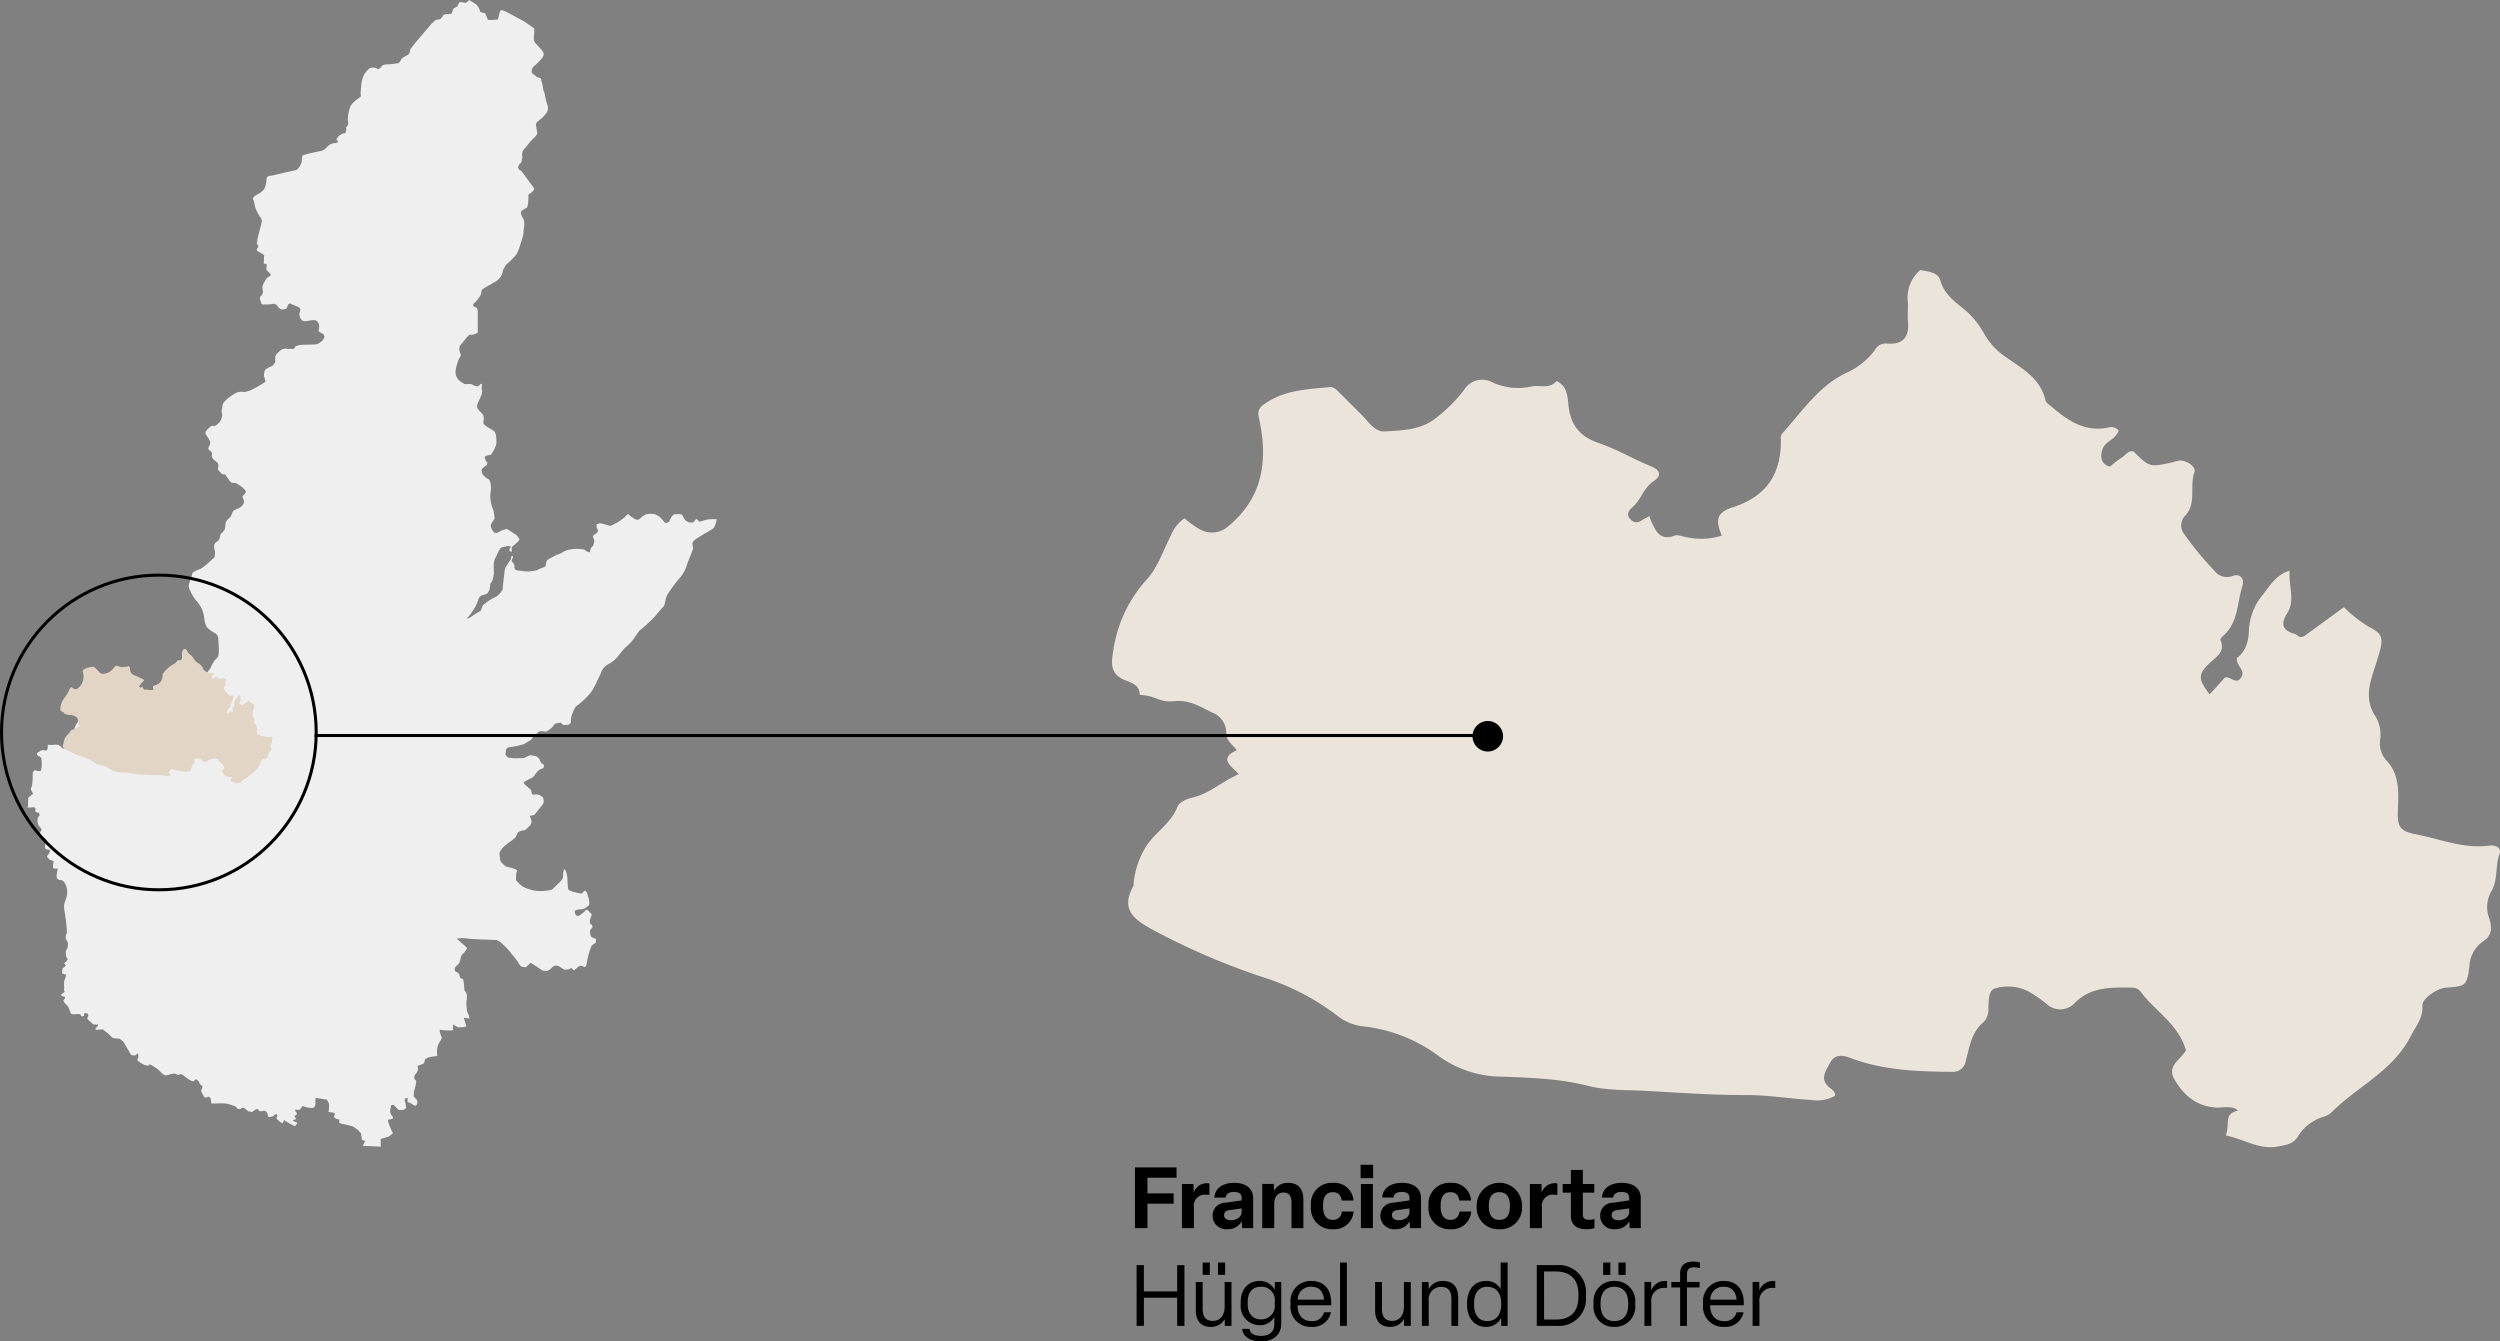
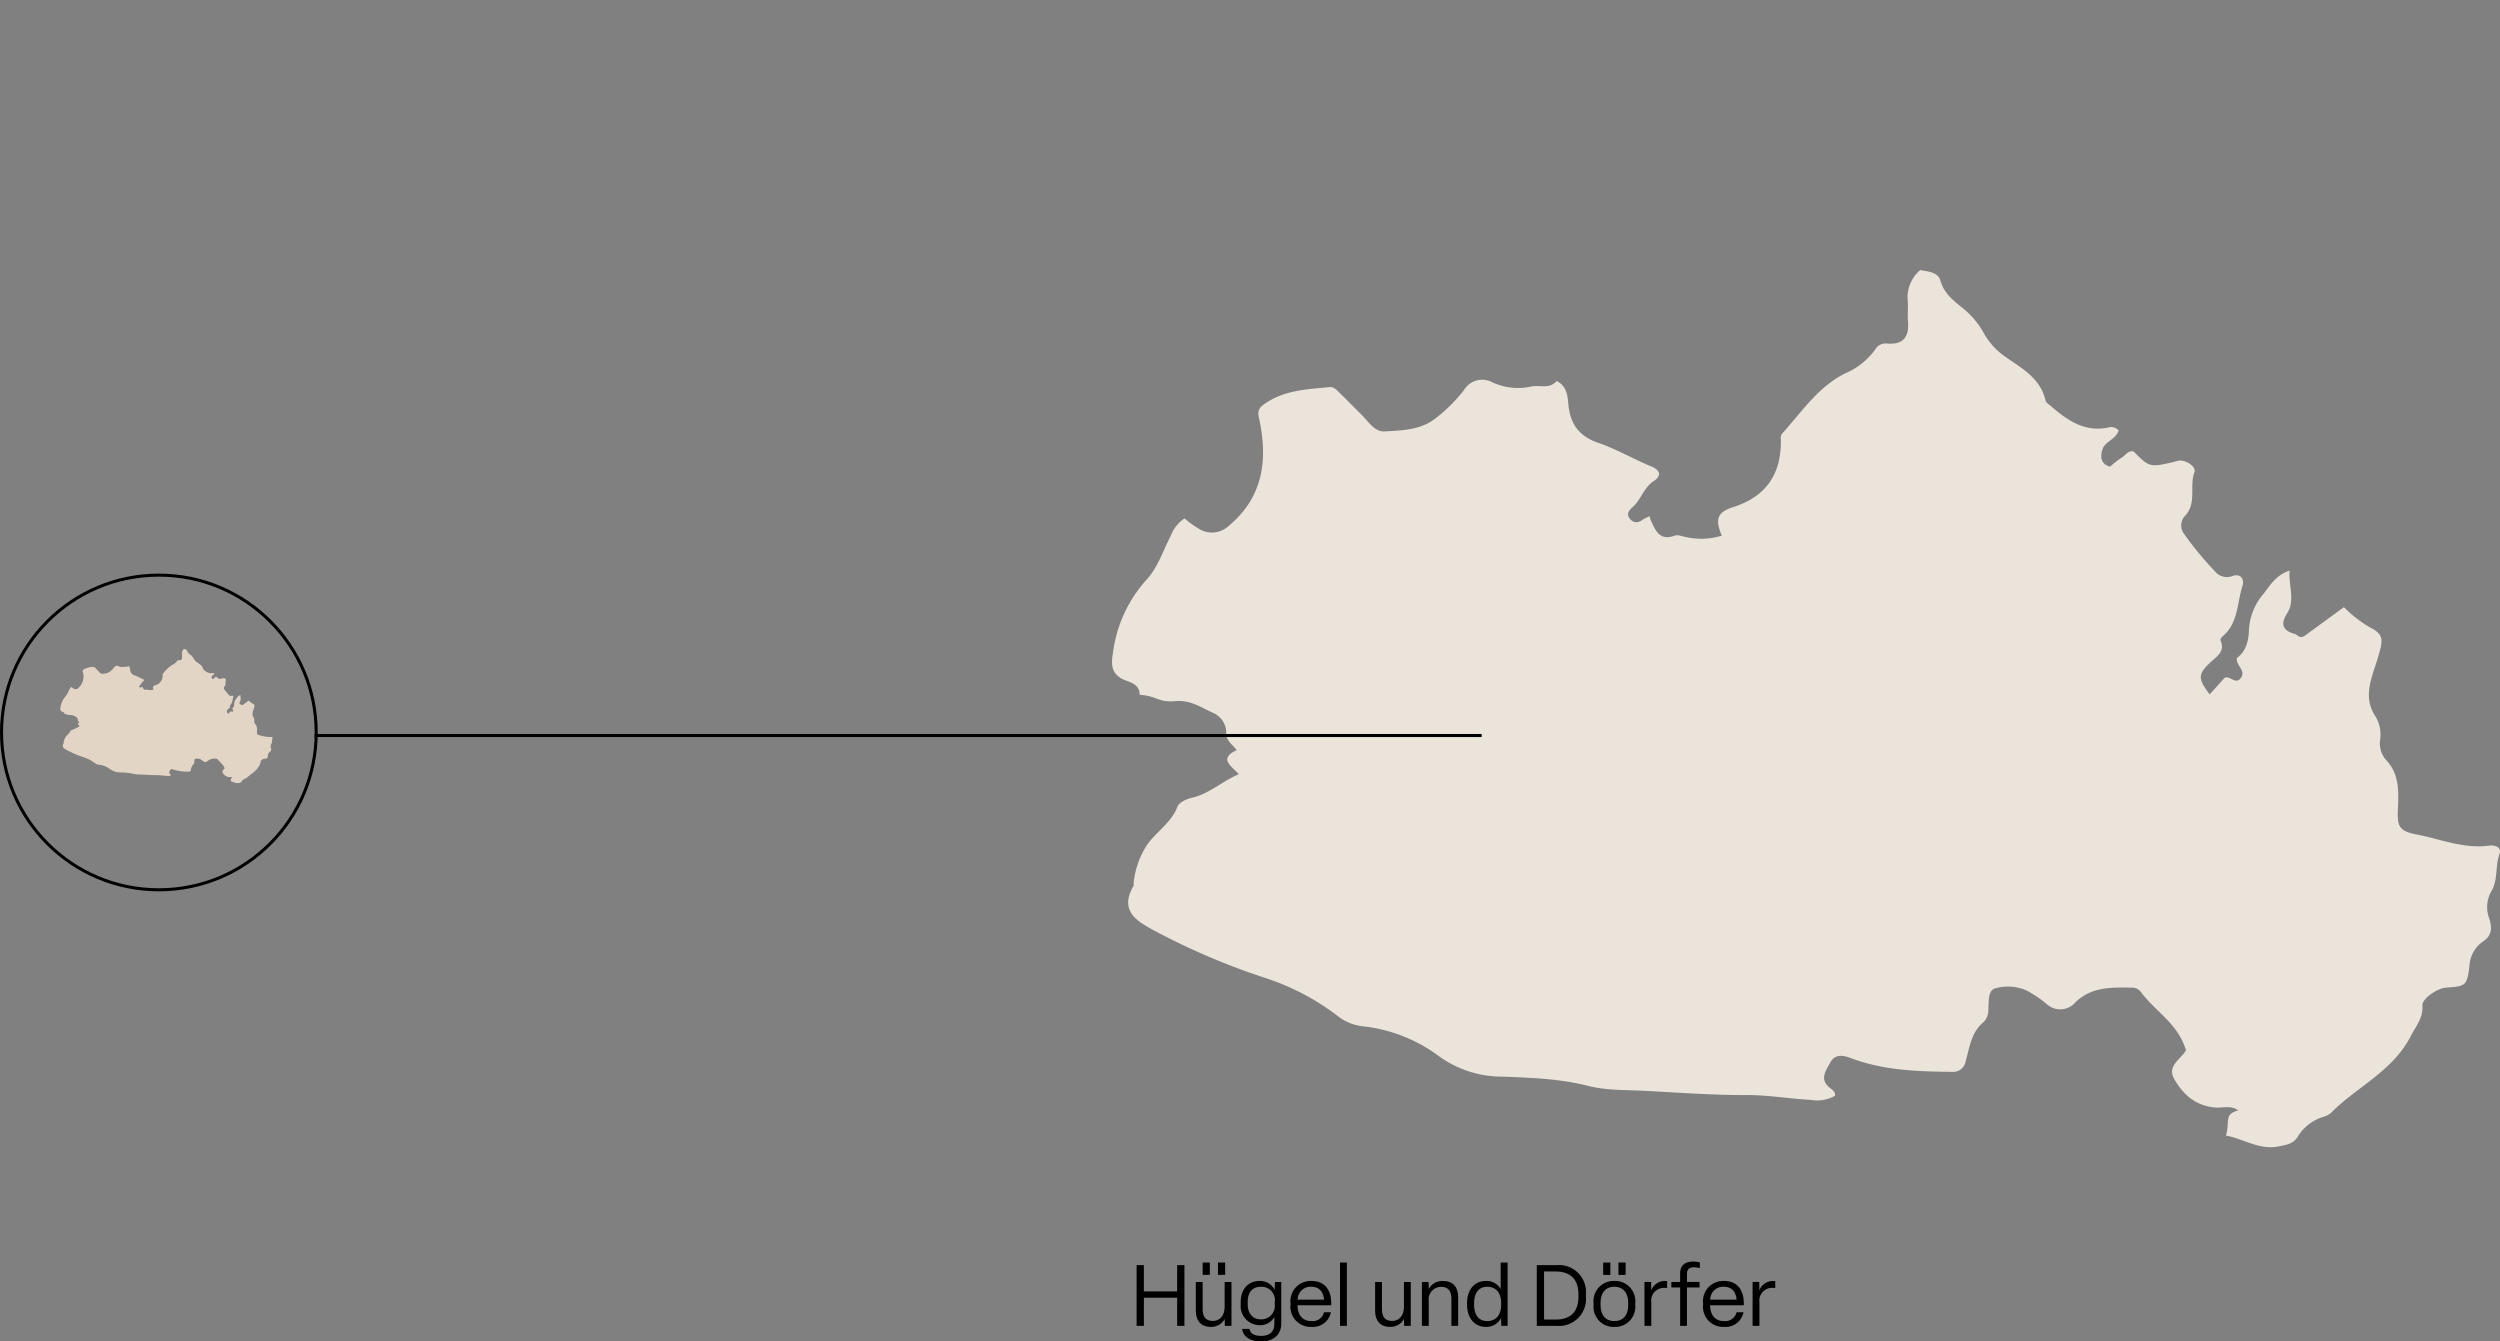
<svg xmlns="http://www.w3.org/2000/svg" width="409.166" height="219.548" viewBox="0 0 409.166 219.548">
  <rect x="0" y="0" width="409.166" height="219.548" fill="#808080" stroke="none" />
  <defs>
    <clipPath id="clip-path">
      <rect id="Rettangolo_82" data-name="Rettangolo 82" width="112.811" height="187.675" fill="none" />
    </clipPath>
  </defs>
  <g id="Raggruppa_5126" data-name="Raggruppa 5126" transform="translate(-192 -201)">
    <path id="Tracciato_4893" data-name="Tracciato 4893" d="M87.936,40.232c-.261.294-.7.354-.944.536-.824.62-1.552.736-2.222-.058s-.143-1.4.473-1.951c1.358-1.209,1.773-3.133,3.4-4.211,1.262-.839,1.217-1.756-.445-2.437-2.9-1.191-5.641-2.821-8.6-3.825-3.233-1.1-4.646-3.158-4.921-6.434-.115-1.377-.314-2.957-1.918-3.686-1.175,1.384-2.774.592-4.115.889a10.018,10.018,0,0,1-6.378-.674A3.475,3.475,0,0,0,57.6,19.644a25.278,25.278,0,0,1-4.666,4.635c-2.42,1.906-5.456,1.963-8.307,2.131-1.689.1-2.725-1.707-3.9-2.85-1.16-1.125-2.269-2.3-3.438-3.418-.476-.455-.922-1.063-1.7-.985-3.751.373-7.53.475-10.806,2.878-1.136.834-.832,1.679-.66,2.5,1.407,6.754.544,12.76-5.145,17.439a4,4,0,0,1-4.657.428,15.47,15.47,0,0,1-2.452-1.763,5.951,5.951,0,0,0-2.22,2.772c-1.275,2.466-2.172,5.307-4,7.27A21.933,21.933,0,0,0,.171,62.547c-.278,1.674-.518,3.524,1.846,4.531.839.358,2.586.728,2.5,2.445,2.881.154,3.024,1.3,5.864,1.027,2.4-.227,4.186,1.02,6.079,1.889A3.564,3.564,0,0,1,18.7,75.774c-.063,1.207.949,1.815,1.727,2.8-3.047,1.383-.912,2.562.323,3.933-2.782,1.192-4.825,3.212-7.664,3.852-.881.2-2.108.757-2.373,1.457C9.7,90.494,7.222,91.907,5.7,94.132a14.039,14.039,0,0,0-2.16,6.154c-.023.16.058.362-.012.485-2.37,4.1.462,5.766,3.434,7.357A113.091,113.091,0,0,0,25.1,115.863a39.588,39.588,0,0,1,11.916,6.283,8.089,8.089,0,0,0,3.956,1.614,25.408,25.408,0,0,1,12.52,4.89,17.588,17.588,0,0,0,10.219,3.355c4.743.178,9.513.319,14.218,1.517,3.045.775,6.331.65,9.515.821,5.461.294,10.927.7,16.39.679,3.551-.012,7.01.6,10.52.791a5.969,5.969,0,0,0,3.953-.659c.162-.531-.318-.926-.779-1.281-1.822-1.4-.706-2.816.02-4.165.812-1.507,2.2-1.173,3.4-.722,5.388,2.024,10.99,2.189,16.643,2.241a2.065,2.065,0,0,0,2.132-1.793c.662-2.3.9-4.718,2.973-6.393a2.863,2.863,0,0,0,.729-1.922c.064-1.324-.066-3.183,1.059-3.538a7.455,7.455,0,0,1,5.322.388A20.644,20.644,0,0,1,153,120.146a3.252,3.252,0,0,0,4.639-.265c2.66-2.621,5.983-2.483,9.31-2.442a1.774,1.774,0,0,1,1.46.745c2.32,3.127,6.035,5.119,7.346,9.467,0-.239.061-.041-.009.082-.841,1.475-3.111,2.5-1.908,4.64,1.465,2.608,3.6,4.476,6.809,4.691,1.23.082,2.542-.4,3.67.479-2.408.622-1.294,1.828-2.018,4.107,2.9.526,5.475,2.419,8.623,1.774,1.229-.251,2.466-.362,3.207-1.7a7.445,7.445,0,0,1,4.154-3.143,3.815,3.815,0,0,0,1.166-.583c4.242-4.332,10.17-6.839,13.126-12.648.839-1.649,2.025-2.926,1.887-4.97-.076-1.134,2.414-2.83,3.858-2.937,3.19-.238,3.429-.245,3.836-3.442a5.233,5.233,0,0,1,2.281-4.155c1.429-.938,1.435-2.227.986-3.681a5.229,5.229,0,0,1,.269-4.389c1.194-1.923.654-4.158,1.381-6.168.449-1.24-.873-1.513-1.653-1.408-4.182.563-8.023-1.084-11.977-1.841-2.917-.559-3.106-1.417-2.979-4.332.121-2.77.208-5.615-1.939-7.832a4.176,4.176,0,0,1-.964-3.441,5.763,5.763,0,0,0-.752-3.668c-2.207-3.272-.565-6.483.343-9.544.885-2.98,1.113-3.869-1.345-5.1a21.149,21.149,0,0,1-4.191-3.271l-6.48,4.735c-.881.447-1.068-.219-1.516-.341-1.958-.532-2.48-1.518-1.27-3.43,1.352-2.137.152-4.552.394-6.944-2.1.641-3.134,2.276-4.265,3.785a9.741,9.741,0,0,0-2.4,5.882c-.044,1.967-.547,3.59-1.985,4.646-.114,1.32,1.5,1.993.7,3.19-.851,1.283-1.784-.328-2.667.018l-2.482,2.737c-1.92-2.566-1.954-3.26.048-5.173,1.107-1.058,2.55-1.794,1.716-3.716-.063-.147.253-.529.467-.715,2.468-2.148,2.24-5.356,3.13-8.11.384-1.19-.339-2.151-1.649-1.65a2.536,2.536,0,0,1-2.9-.839,53.278,53.278,0,0,1-4.985-6.052,2.282,2.282,0,0,1,.091-2.913c2.057-2.116.719-4.864,1.592-7.186.321-.857-1.189-1.939-2.38-1.924a4.912,4.912,0,0,0-.979.232c-3.976.9-3.976.9-6.6-1.714-.922-.213-1.318.642-1.944,1a16.154,16.154,0,0,0-1.907,1.489c-1.765-.483-1.544-2.01-1.2-2.951.441-1.194,2.184-1.552,2.6-2.974a1.585,1.585,0,0,0-1.71-.474c-3.824.776-6.627-1.15-9.3-3.452-.349-.3-.861-.6-.95-.984-.85-3.668-3.844-5.232-6.593-7.163a11.391,11.391,0,0,1-3.5-3.843,13.965,13.965,0,0,0-3.6-4.224c-1.447-1.163-2.939-2.346-3.5-4.359C135.193.346,133.7.259,132.273,0a5.9,5.9,0,0,0-2.027,5.182c.06,1.059-.063,2.13.025,3.185.206,2.465-.643,3.893-3.437,3.655a1.963,1.963,0,0,0-1.944,1.013,11.772,11.772,0,0,1-4.922,3.884c-4.45,2.231-7.079,6.307-10.273,9.821a1.2,1.2,0,0,0-.225.992c.089,5.607-2.361,9.32-7.821,11.073-2.627.842-2.973,1.972-1.848,4.663a11.363,11.363,0,0,1-5.994.2c-.568-.1-1.225-.388-1.7-.21-2.475.931-3.154-.821-3.928-2.489Z" transform="translate(374 245.201)" fill="#ebe4db" />
-     <rect id="Rettangolo_84" data-name="Rettangolo 84" width="227.166" height="143.557" transform="translate(374 245.201)" fill="none" />
    <g id="Raggruppa_4982" data-name="Raggruppa 4982" transform="translate(196.5 201)" clip-path="url(#clip-path)">
-       <path id="Tracciato_4891" data-name="Tracciato 4891" d="M77.306,1.953c-.02.143-.322,1.233-.322,1.233s-1.528.188-1.635.027-.322-.885-.456-1.019a.516.516,0,0,0-.375-.107l-.429-.134L73.982,1.5A4.8,4.8,0,0,0,73.5.774a10.45,10.45,0,0,0-.965-.617c-.241-.08-.161-.3-.375-.027a1.1,1.1,0,0,1-.536.349S70.764.211,70.63.452a5.5,5.5,0,0,0-.268.59,2.347,2.347,0,0,1-.429.241c-.161.054-.348.322-.348.322s-.027.59-.268.643a5.1,5.1,0,0,1-.59.08s-.563-.054-.724.241a2.832,2.832,0,0,1-.429.563l-.778.134-.617.563S63.525,6.912,63.15,7.422s-.509.563-.563.912-.107.509-.349.643-.643.375-.643.375-.4.188-.456.429a1.428,1.428,0,0,1-.375.536,13.143,13.143,0,0,1-1.769.214,2.383,2.383,0,0,0-.858.134l-.322.375s-.429.375-.536.268a1.165,1.165,0,0,0-.268-.188s-.8-.214-1.153.161a3.876,3.876,0,0,0-.751.912,5.685,5.685,0,0,0-.375,1.019,16.314,16.314,0,0,0-.214,2.092c.054.348.134.456-.134.643s-1.394.912-1.609,1.662a6.181,6.181,0,0,0-.349,1.984c.054.483.134.643,0,.885a1.431,1.431,0,0,1-.295.375.78.78,0,0,1,.027.456,3.316,3.316,0,0,1-.134.509.973.973,0,0,0-.643.134c-.214.188-.456.268-.563.483s-.348.3-.214.456.349.3.107.429-.858.054-1.367.456-.563.643-.938.8a2.5,2.5,0,0,1-.7.188s-1.743.375-2.172.509-.536.107-.59.429,0,.456-.08.831-.536,1.233-.965,1.314-3.995.912-3.995.912-.724-.027-.778.483a4.171,4.171,0,0,1-.4,1.743,6.8,6.8,0,0,1-.724.643,5.036,5.036,0,0,0-.778.429c-.188.161-.429.375-.268.643s.241,1.26.563,1.85l.483.885a1.016,1.016,0,0,1,.348.778c-.054.429-.429,1.662-.563,2.306a4.769,4.769,0,0,0-.188.938c0,.268-.161.161-.027.429s.214.295.188.483-.107.188-.188.348-.107.161.08.348a1.231,1.231,0,0,0,.456.268l.643.429a2.653,2.653,0,0,0-.054.7c.027.348-.134.67.08.7s.4-.027.375.214-.054.59-.054.59-.08.134.134.348.3.214.375.375.375.188.107.456-.456.134-.724.643-.59.858-.536,1.421.161.456.027.8a.977.977,0,0,1-.295.456.6.6,0,0,0-.054.751c.268.429-.054.59.456.617a14.281,14.281,0,0,0,1.448-.054.664.664,0,0,1,.724.134,3.775,3.775,0,0,0,.509.563.683.683,0,0,0,.643.161c.188-.054.483-.08.563-.3a3.7,3.7,0,0,1,.161-.429.631.631,0,0,1,.322-.241s.107.054.617.268,1.019.348,1.072.67a1.14,1.14,0,0,1-.161.67l.08.563s.214.751.831.724,1.582-.3,1.877-.08a1,1,0,0,1,.456.8,1.437,1.437,0,0,1-.054.67s-.188.188.161.4.59.349.59.349l.188.348a1.364,1.364,0,0,1-.349.67,2.279,2.279,0,0,1-.912.617c-.268.027-.483.054-.483.054s-1.716.027-2.091.054a3.266,3.266,0,0,0-.751.161.348.348,0,0,0-.241.241.477.477,0,0,1-.322.268h-.878a1.358,1.358,0,0,0-1.233.268c-.483.483-.751.617-.8,1.1s.08.7-.107.965a3.175,3.175,0,0,1-.429.483s-1.019.349-1.18.724a2.453,2.453,0,0,0-.134.911l.161.456.08.456a16.005,16.005,0,0,1-2.011,1.18,4.158,4.158,0,0,1-1.474.509,2.111,2.111,0,0,0-1.555.268c-.724.429-1.769,1.206-1.93,1.716a6.335,6.335,0,0,0-.193,1.349,1.228,1.228,0,0,1,0,.885c-.188.456-.134.483-.429.8a2.994,2.994,0,0,1-.7.536.861.861,0,0,0-.751.134c-.3.268-.483.456-.483.456s-.429.456-.241.751.429.67.429.67l.3.563-.054.536s-.4.483-.188.751.536.295.536.7-.161.295.08.67a1.567,1.567,0,0,0,.483.509l.349.268a1.057,1.057,0,0,1,.134.509c0,.3-.241.536.161.912s.4.483.617.483.348,0,.483.241.295.375.456.643.375.509.59.509a5.853,5.853,0,0,1,.59.054l.483.295a5.96,5.96,0,0,1,.8.643c.107.161.456.375.241.67a2.849,2.849,0,0,1-.4.456s-.161.054,0,.4a2.151,2.151,0,0,1,.188.617,1.517,1.517,0,0,1-.751.938c-.617.322-.938.348-1.1.67s-.349.8-.349.8a4.163,4.163,0,0,0-.483.456,2.281,2.281,0,0,0-.322.429s-.054.536-.134.992-.107.268-.322.59-.375.161-.429.536a1.994,1.994,0,0,1-.3.858c-.134.188-.724.375-.724.938a2.366,2.366,0,0,0,.161.912l-.08.912s-.831.751-1.26,1.153a7.055,7.055,0,0,1-1.072.777,5.739,5.739,0,0,0-.778.322,2.483,2.483,0,0,0-.509.295s.054-.08-.107.456-.4,1.18-.4,1.18a1.255,1.255,0,0,0,.054,1.126,6.887,6.887,0,0,0,.965,1.689,5.69,5.69,0,0,1,1.046,1.528,6,6,0,0,1,.3,1.019c.08.4.134,1.582.643,2.064a6.627,6.627,0,0,0,1.287.885,1.049,1.049,0,0,1,.429.858c.027.617.241,2.547-.08,2.976s-.483.456-.7.831-.536,1.072-.536,1.072a7.472,7.472,0,0,0-.536.751c-.188.322-.214.429-.536.536s-.456.161-.67.054a.591.591,0,0,0-.456,0l-.027.563s-.831,1.582-1.206,1.609a2.718,2.718,0,0,1-.778-.08l-.375.375s-.617.349-.885.536-.349.375-.643.429-.107.054-.483,0-.456-.188-.858-.188a1.059,1.059,0,0,1-.666-.243s-1.053-.263-.647-.4c.591-.2-.214-.064-1.127-.173-.287-.034-.429.388-.643.173s-.617-.563-.8-.563a8.772,8.772,0,0,0-1.556.519,4.087,4.087,0,0,0-.905.45c-.188.188-.863.023-1.212-.058a1.183,1.183,0,0,1-.536-.268l-.483-.4a.359.359,0,0,0-.411-.3l-.018,0a6.012,6.012,0,0,0-.858.214s-.483.161-.59.4-.214.214-.268.67a2.2,2.2,0,0,1-.241.912c-.188.429-.188.563-.4.724s-.429.429-.59.214a2.048,2.048,0,0,0-.456-.4s-.08-.348-.348-.295-.59.188-.509.375a2.265,2.265,0,0,1,.134.483,1.793,1.793,0,0,1,0,.7s-.885,1.1-1.314,1.743a5.978,5.978,0,0,0-.59,1.769,5.357,5.357,0,0,1-.4,1.153c-.268.483-.107.375-.375.777a1,1,0,0,1-.885.322s-.509-.563-.8-.617a5.779,5.779,0,0,0-1.1.054s-.429-.134-.536.027.08.134-.027.509-.295.4-.295.4a.864.864,0,0,0-.912.027c-.4.322-.643.295-.536.563a.57.57,0,0,0,.4.322l.322.268s.054.67.054,1.153a3.767,3.767,0,0,1-.134.938,1.228,1.228,0,0,1-.59.027c-.4-.054-.3-.268-.483-.08a1.272,1.272,0,0,0-.268.4,12.623,12.623,0,0,1-.107,2.038c-.134.536-.241.429-.188.67a.906.906,0,0,0,.214.4l.134.349-.456.322-.322.295s-.054.992-.027,1.233-.3.375.107.375a3.72,3.72,0,0,0,.751-.08s.349.08.349.295-.134.375.107.509a.6.6,0,0,0,.429.08l.161.456-.295.348a1.775,1.775,0,0,0,.134,1.34c.375.483.295.375.295.375s.241.241.134.4-.268.456-.268.456l.214.456.509.322s.429.268.375.483-.456,1.18-.08,1.34.7.054.643.295a.861.861,0,0,1-.161.456c-.161.268-.456.429-.188.67s.188.295.456.375a2.949,2.949,0,0,1,.509.214s-.241,1.1,0,1.153a2.655,2.655,0,0,0,.617.027s.08-.107.027.188-.3,1.26-.027,1.5a.9.9,0,0,0,.617.214.747.747,0,0,1,.483.322,2.889,2.889,0,0,1,.4,2.386c-.322,1.153-.563,1.233-.322,2.44a29.913,29.913,0,0,1,.375,3.324c.027.375-.134.134-.161.617s-.161.295.027.59a3.968,3.968,0,0,1,.322.67l-.08.751a1.172,1.172,0,0,0-.3.67,5.066,5.066,0,0,0,.08.777l.241.349a1.441,1.441,0,0,1-.241.429c-.161.188-.4.214-.268.4s.241.134.188.268-.322.3-.322.3l-.214.161a1.7,1.7,0,0,0-.027.483c.027.241-.214.241.107.375a1.476,1.476,0,0,0,.509.134l-.107.509-.188.509a4.092,4.092,0,0,0-.027.912c.054.322-.027.322,0,.617s.188.241-.08.429-.349.241-.349.241-.08.295.107.322a3.233,3.233,0,0,1,.483.134l-.054.295-.241.268.188.375.59.617s.268.7.4.965-.054.241.348.295,1.206-.107,1.287.054.027.295.241.295.322,0,.348-.134-.027-.375.107-.375.483-.027.563.214-.161.643-.161.643a1.454,1.454,0,0,0,.483.509c.375.268.4.483.643.483h.429s.349-.027.188.214-.536.509-.349.617a.681.681,0,0,0,.483,0h.724a8.766,8.766,0,0,0,.724.563c.456.322.67.831,1.1.858s.912.107.912.107l.59.456s.7,1.233.885,1.5.188.483.375.617a.662.662,0,0,0,.349.134.936.936,0,0,0,.429-.054c.134-.08.241-.429.348-.188a1.147,1.147,0,0,1,.054.563s-.3.375-.027.59a3.718,3.718,0,0,0,.67.456,2.13,2.13,0,0,0,.7.268c.107,0,.027.08.3,0s.054-.322.59,0,.938.59.938.59.965,1.019,1.233,1.046a3.435,3.435,0,0,0,.938-.214l.59-.107.643.268a.6.6,0,0,1,.536-.107,1.212,1.212,0,0,1,.429.295l.483.348a3.256,3.256,0,0,0,.885.483c.214,0,.4-.268.4-.268s.161-.161.375.08.188.161.3.429a1.1,1.1,0,0,0,.375.456c.134.134.214-.322.134.134a2.182,2.182,0,0,1-.188.643.889.889,0,0,0,.188.563c.214.295.268.67.563.617s.4-.214.536-.08.214,0,.268.375.027.59.134.67,1.769-.107,2.547.054a6.526,6.526,0,0,1,1.421.483s.295.429.59.4.429-.268.509-.214.134-.107.375.107.59.456.59.456l.617.107.429-.322s.509-.295.59-.054a.368.368,0,0,0,.268.268l.483-.054a.429.429,0,0,1,.536.134c.214.295.214.268.241.536a.423.423,0,0,0,.188.349l.724-.161s.241-.322.429-.322.268.027.214.268-.241.295-.027.536a1.753,1.753,0,0,0,.483.429c.214.134.349.349.509.107s-.027-.509.322-.268.59.375.59.375.858.456.965.483.295-.241.295-.241.161-.349.107-.349a3.541,3.541,0,0,1-.4-.134s-.456-.188-.188-.268.483-.134.456-.214-.188-.134-.241-.268-.027-.241.08-.268a.478.478,0,0,0,.268-.295c0-.08-.161-.268-.161-.268s-.3-.429-.027-.375a2.308,2.308,0,0,0,.643,0l.322-.322s-.08-.348.322-.214a4.737,4.737,0,0,0,1.394.268.584.584,0,0,0,.456-.295,1.573,1.573,0,0,0,.08-.67,1.965,1.965,0,0,1,.054-.7l1.8.295a1.833,1.833,0,0,1,.375.831c0,.349-.027.483-.027.777s-.188.375.08.429.563.08.563.08.349,0,.322.241a1.5,1.5,0,0,1-.161.483l.4.295.536.134-.08.509.563.214a9.431,9.431,0,0,1,1.769.429,5.722,5.722,0,0,1,.938.724l.322.375.107.7.027.349.563.215-.188.348-.214.429,2.949.134-.027-1.26,1.314-.375.7-.563s-1.1-2.172-.724-2.225a3.2,3.2,0,0,0,.7-.188s.107-.241-.054-.349a1.313,1.313,0,0,1-.375-1.019c.08-.348.107-.778.214-.831a.963.963,0,0,1,.4,0l.348.375s.295.4.509.429a5.229,5.229,0,0,0,.751-.027l.375-.268-.08-.8-.161-.375.08-.4s.456-.188.429.027-.027.536-.027.536l.643.268s.536.429.724.322a.75.75,0,0,0,.161-.912c-.214-.268-.509-.563-.509-.563a3.51,3.51,0,0,1,.134-1.206c.188-.59.349-1.367.214-1.448a1.336,1.336,0,0,1-.268-.241l.054-.643s.188-.054.4-.483a1.049,1.049,0,0,0,.161-.643s-.188-.349.107-.429a4.872,4.872,0,0,0,.643-.241s.268-.08.295-.295a3.471,3.471,0,0,1,.107-.483l.59-.322.8-.134s.617,0,.617-.188a3.408,3.408,0,0,1,.188-1.85,7.132,7.132,0,0,0,.563-.992s-.59-1.421-.268-1.34a9.7,9.7,0,0,0,2.064.107c.027-.08.027-.965.027-.965l.8.456.992-.027s.456-.107.375-.241a7.163,7.163,0,0,1-.268-.858s-.268-.483.08-.429.67.188.7.08a2.793,2.793,0,0,0-.161-.643l-.214-.456a8.8,8.8,0,0,1-.107-1.769,2.2,2.2,0,0,0-.027-1.287c-.161-.214-.322-.456-.322-.456a9.245,9.245,0,0,0-.161-1.635c-.134-.4-.456-.107-.563-.536s-.054-.483-.4-.7-.349-.134-.429-.348a.843.843,0,0,1,.08-.536l.643-.67.188-.536a1.569,1.569,0,0,1,.322-.912c.295-.268.161-.054.456-.483s.375-.483.214-.643-1.582-1.421-1.582-1.421a4.937,4.937,0,0,1,1.609-.027c.858.134,4.182.214,4.584.241s.295-.054.965.375a11.717,11.717,0,0,1,1.877,1.984,8.272,8.272,0,0,1,.912,1.18c.295.456.456.777.724.831s.643.107.643.107a3.063,3.063,0,0,1,.509-.483c.188-.107.08-.375.456-.134s.536.295.938.59.831.563.831.563l.67.054a1.236,1.236,0,0,0,.617-.322c.268-.268.563-.59.858-.536s.295-.08.724.215a6.921,6.921,0,0,0,.751.456l.724-.08s.3-.295.456-.134.295.322.295.322l.375-.268s.536-.59.885-.483.483.241.643.161.241-.724.241-.724a11.743,11.743,0,0,1,.8-2.761c.322-.268.509-.348.617-.456s.08-.643.08-.643-.858-.161-.885-.59-.268-.509.027-.938.375-.322.214-.643-.322-.188-.348-.536a1.43,1.43,0,0,1,.054-.563l.241-.643a.523.523,0,0,0-.241-.348c-.214-.134-.161-.241-.322-.349s-.188-.214-.4-.107.054.027-.295.322-.7.536-.7.536a.514.514,0,0,1-.563.027c-.268-.188-.268-.751-.268-.751a2.392,2.392,0,0,1,.751-.241,1.64,1.64,0,0,0,.885-.161c.214-.161.67-.429.724-.59a1.633,1.633,0,0,0,.027-.483,5.613,5.613,0,0,0-.188-.858,5.863,5.863,0,0,1-.214-.67s-.268-.4-.429-.241-.375.429-.375.429-2.145-.295-2.252-.751a12.285,12.285,0,0,1-.107-1.421,4.349,4.349,0,0,0-.134-1.072,5.765,5.765,0,0,0-.214-.617c-.054-.107-.241-.107-.241-.107l-.134.751a1.385,1.385,0,0,1-.268,1.046c-.375.429-.375.348-.8.8a9.682,9.682,0,0,1-.751.724,8,8,0,0,1-2.359.214A6.1,6.1,0,0,1,81.7,145.4a3.544,3.544,0,0,1-.992-.563,8.886,8.886,0,0,1-.751-.777l.027-1.206s.483-.4-.322-.67a8.856,8.856,0,0,0-1.34-.349l-.563-.483a1.208,1.208,0,0,1-.429-.885c-.027-.59-.214-.751.08-1.206a3.287,3.287,0,0,1,.912-.992c.617-.536.8-.563,1.233-.938s.348-.322.456-.563.134-.483.483-.67a2.5,2.5,0,0,1,.885-.214,2.735,2.735,0,0,0,.563-.483c.188-.241.349-.188.483-.643s.027-.456-.027-.724-.322-.483-.08-.536.617-.107.617-.107.858-1.046,1.153-1.421.429-.563.4-.831,0-.536-.268-.751a1.627,1.627,0,0,0-.885-.375c-.322-.027-.7.188-.8-.161s-.027-.483-.214-.67.161.214-.4-.322-.938-.7-.536-.938.938-.509.938-.509.348-.027.8-.7a2.112,2.112,0,0,1,.8-.8l.509-.214.134-.456L84,124.786l-.214-.563-.375-.375a2.7,2.7,0,0,0-.7-.188c-.322-.027-.429-.134-.751.054a7.594,7.594,0,0,1-.7.348l-1.314.054s-.7-.027-.992-.08a.816.816,0,0,1-.563-.3c-.134-.161-.214-.188-.134-.509s-.08-.8.536-.912,1.287-.214,1.287-.214l1.206-.322,1.18-.724s.054-.241.536-.67.7-.777,1.18-.724.59.134.858,0a6.224,6.224,0,0,0,.8-.59l.509-.643.912-.161.456.4.858-.054.348-.322s0-.214.027-.7a5.247,5.247,0,0,1,.509-1.421l.241-.509a12.564,12.564,0,0,0,2.547-2.386,10.02,10.02,0,0,0,.938-1.716c.456-.938.429-.858.643-1.367a2.6,2.6,0,0,1,1.26-1.5,5.147,5.147,0,0,0,1.287-.965l1.314-1.609a9.96,9.96,0,0,0,1.448-1.448c.375-.563,1.019-1.448,1.019-1.448a24.483,24.483,0,0,0,2.654-2.467c.643-.831,1.367-1.582,1.367-1.582a9,9,0,0,0,.241-.912,6.025,6.025,0,0,1,.241-.831,24.573,24.573,0,0,1,1.957-2.681,5.737,5.737,0,0,0,1.287-2.225c.188-.643.724-1.8.965-2.52s-.509-1.019.483-1.743,2.815-1.609,3-1.9A5.035,5.035,0,0,0,112.811,85a5.525,5.525,0,0,0-1.984.134c-.617.188-.858.322-.965.161a1.336,1.336,0,0,0-.241-.268s-.134-.161-.3.054a4.624,4.624,0,0,1-.375.429h-.7l-.617-.375L107.1,84.2l-.483-.054s-.7-.054-.912.134-.134.08-.4.509-.188.536-.456.7a.646.646,0,0,1-.536.054,9.9,9.9,0,0,0-.813-.935c-.188-.134-.751-.429-.751-.429a3.39,3.39,0,0,0-1.5,0,5.6,5.6,0,0,0-.724.429s-.483.617-.912.429-.456-.268-.456-.268a4.153,4.153,0,0,1-.509-.322c-.161-.134-.268-.375-.456-.241s-.348.375-.7.643a8.577,8.577,0,0,1-1.206.8c-.456.241-.885.429-.885.429s-.7-.188-1.046-.295a3.7,3.7,0,0,0-.7-.134l-.509.134v.59s.375.456.134.724a1.4,1.4,0,0,1-.483.375.617.617,0,0,0-.241.429,1.511,1.511,0,0,1,.188.858,2.721,2.721,0,0,1-.188.59,1.136,1.136,0,0,0-.429.59c-.054.322-.027.509-.322.429s-.483-.348-.751-.429a6.236,6.236,0,0,0-2.842.134c-.831.375-.563.348-1.233.617a4.319,4.319,0,0,0-.965.429c-.349.214-.751.349-.885.536s-.214.161-.241.483a2.121,2.121,0,0,1-.161.617l-1.072.4s-.107.188-.751.268a5.19,5.19,0,0,1-1.957.027c-.509-.107-1.046-.027-1.18-.322a.729.729,0,0,1-.054-.509,1.21,1.21,0,0,0-.161-.4l-.3-.348a1.567,1.567,0,0,1,.107-.483c.08-.134.188-.241.054-.349s-.241.08-.241.08a2.282,2.282,0,0,1-.054.349c-.054.268-.322.429-.456.724a3.292,3.292,0,0,1-.4.617l-.134.4-.161,1.206-.214,2.118-.456.617-.483.456a9.966,9.966,0,0,0-1.716.992c-.348.348-.563.348-.617.59a5.224,5.224,0,0,1-.322.778s-.188.134-.617.375.188-.161-.563.349a5.934,5.934,0,0,1-.912.563s-.161.027-.054-.161a5.4,5.4,0,0,0,.831-1.072,8.857,8.857,0,0,0,.751-1.341c.188-.563.295-1.072.777-1.233s.778-.188.965-.429a2.152,2.152,0,0,0,.3-.617l.107-.831.375-.617.214-1.019s-.027-.912-.027-1.394a4.134,4.134,0,0,1,.134-.965,6.259,6.259,0,0,0,.375-.751,7.192,7.192,0,0,1,.4-.8s.241-.4.4-.429a5.184,5.184,0,0,1,.536-.134c.134,0,.563-.188.7-.08s.349,0,.188.241a1.722,1.722,0,0,0-.214.429l.322.3.134-.188a3.116,3.116,0,0,1-.027-.563c.027-.134.349-.349.349-.349l.456-.4s.456-.4.456-.563-.483-.7-.483-.7-1.206-.8-1.34-.885a.423.423,0,0,0-.429-.08,5.887,5.887,0,0,0-.7.214l-.724.375a.592.592,0,0,1-.509-.107c-.188-.188-.67-.912-.429-1.367a5.055,5.055,0,0,1,.536-.8,8.853,8.853,0,0,0-.161-1.367,6.172,6.172,0,0,1-.536-2.735,3.788,3.788,0,0,0-.107-2.225c-.188-.268-.536-.322-.751-.563s-.456-.322-.483-.724-.268-.3.08-.67.59-.429.7-.59a.753.753,0,0,0,.054-.456s-.188,0-.268-.295-.268-.59.08-.7a5.292,5.292,0,0,1,.778-.161,5.87,5.87,0,0,0,.885-1.662c.08-.563.054-1.9-.348-2.225s-1.743-.938-1.743-1.34.214-1.046-.188-1.5-.965-.831-.831-1.394.751-1.609.777-2.011a3.424,3.424,0,0,0-.027-.777c-.027-.268.134-.858-.161-.7s-.241.429-.617.375a1.512,1.512,0,0,1-.7-.241,1.249,1.249,0,0,0-.536-.134l-.778.027-.643-.4a1.919,1.919,0,0,1-.858-1.716,6.983,6.983,0,0,1,.59-2.064c.188-.375.349-.456.241-.724a5.321,5.321,0,0,1-.188-.59s-.08-.724.161-.912,1.046-1.314,1.26-1.475.027-.214.375-.188a2.365,2.365,0,0,0,.831-.161l.375-.214s-.027-3.217,0-3.458a1.223,1.223,0,0,0-.188-.59l-.483-.214s-.214-.349.054-.536a4.137,4.137,0,0,0,1.1-1.394c.241-.563-.107-.67.563-1.072s.885-.509,1.609-.938a2.763,2.763,0,0,0,1.245-1.2,4.411,4.411,0,0,0,.241-.858l.483-.831a13.748,13.748,0,0,0,1.689-1.689,9.019,9.019,0,0,0,.724-1.877c.188-.536.322-1.019.4-1.34s.027-.831.107-1.126a2.923,2.923,0,0,0-.054-1.448c-.161-.241-.751-1.153-.188-1.448a4.369,4.369,0,0,0,.8-.509l.134-.59s.027-.7.054-.938-.134-.483.161-.643a3.312,3.312,0,0,0,.617-.483l.188-.375s-1.635-2.225-1.9-2.6a1.173,1.173,0,0,0-.536-.456.6.6,0,0,1-.161-.67,2.217,2.217,0,0,1,.483-.59L81,25.681a1.474,1.474,0,0,1,.08-.992,3.42,3.42,0,0,1,.617-.724,7.479,7.479,0,0,1,.938-1.153,5.727,5.727,0,0,0,.724-.777.785.785,0,0,0,.027-.536,5.453,5.453,0,0,1-.107-.751.687.687,0,0,1,.188-.831c.429-.375.858-.7.858-.7l.617-.724a1.735,1.735,0,0,0,.245-.989,16.415,16.415,0,0,1-.483-1.823c-.027-.536-.295-.778-.322-1.233a4.809,4.809,0,0,0-.241-1.072c-.107-.429,0-.509-.295-.617s-.322-.054-.536-.214-.751-.59-.751-.59a1.1,1.1,0,0,1,.322-1.1A9.946,9.946,0,0,0,84.3,9.4a1.239,1.239,0,0,0,.188-.67L84.2,8.227l-1.153-1.26a1.645,1.645,0,0,1-.161-.992c.054-.67.054-1.314.054-1.314l-1.61-1.126S78.727,2.114,78.486,2s-1.1-.614-1.18-.051" fill="#f0efef" />
-     </g>
+       </g>
    <g id="Raggruppa_4984" data-name="Raggruppa 4984" transform="translate(196.5 201)" clip-path="url(#clip-path)">
      <path id="Tracciato_4892" data-name="Tracciato 4892" d="M21.822,116.376c-.04.045-.107.054-.144.082-.126.1-.238.113-.34-.009s-.022-.214.072-.3c.208-.185.271-.479.52-.644.193-.129.186-.269-.069-.373-.443-.182-.862-.431-1.314-.585a1.016,1.016,0,0,1-.753-.984A.591.591,0,0,0,19.5,113c-.18.212-.425.091-.63.136a1.53,1.53,0,0,1-.975-.1.532.532,0,0,0-.713.193,3.8,3.8,0,0,1-.714.709,2.142,2.142,0,0,1-1.27.326c-.258.015-.417-.261-.6-.436s-.347-.352-.526-.523c-.073-.069-.141-.162-.26-.15a3.114,3.114,0,0,0-1.653.44c-.174.127-.127.257-.1.383a2.492,2.492,0,0,1-.787,2.667.611.611,0,0,1-.712.065,2.338,2.338,0,0,1-.375-.269.914.914,0,0,0-.34.424,4.822,4.822,0,0,1-.611,1.111,3.357,3.357,0,0,0-.838,1.815c-.042.256-.079.539.283.693.128.054.395.111.382.374.441.023.463.2.9.157a1.759,1.759,0,0,1,.93.289.546.546,0,0,1,.343.51c-.01.184.145.277.264.428-.466.212-.14.392.049.6a7.189,7.189,0,0,1-1.172.59c-.134.03-.322.115-.363.222-.155.41-.534.626-.767.966a2.152,2.152,0,0,0-.33.942c0,.024.009.055,0,.074-.362.627.071.882.525,1.125a17.391,17.391,0,0,0,2.774,1.183,6.051,6.051,0,0,1,1.823.961,1.24,1.24,0,0,0,.605.247,3.89,3.89,0,0,1,1.915.748,2.689,2.689,0,0,0,1.563.513,10.2,10.2,0,0,1,2.174.232,7.624,7.624,0,0,0,1.455.125c.835.045,1.671.107,2.507.1.543,0,1.072.092,1.609.121a.907.907,0,0,0,.6-.1c.025-.081-.048-.141-.119-.2-.278-.215-.108-.43,0-.637.125-.23.337-.179.52-.11a7.3,7.3,0,0,0,2.546.343.316.316,0,0,0,.326-.275,1.681,1.681,0,0,1,.454-.977.437.437,0,0,0,.112-.294c.01-.2-.01-.487.162-.541a1.142,1.142,0,0,1,.814.059,3.165,3.165,0,0,1,.488.333.5.5,0,0,0,.71-.041,1.8,1.8,0,0,1,1.423-.373.27.27,0,0,1,.224.114c.355.478.923.783,1.123,1.448,0-.037.01-.007,0,.012-.129.226-.476.382-.292.71a1.262,1.262,0,0,0,1.041.717c.188.013.389-.06.562.074-.369.1-.2.279-.309.628.444.08.837.37,1.319.271.188-.038.377-.055.49-.26a1.142,1.142,0,0,1,.636-.481.568.568,0,0,0,.178-.089c.649-.662,1.555-1.046,2.007-1.934a1.4,1.4,0,0,0,.289-.76c-.012-.174.369-.433.59-.449.488-.037.524-.038.587-.527a.8.8,0,0,1,.349-.635.436.436,0,0,0,.15-.563.8.8,0,0,1,.042-.671c.182-.295.1-.636.211-.944.068-.189-.134-.231-.253-.215a5.626,5.626,0,0,1-1.832-.282c-.446-.085-.475-.216-.455-.662a1.492,1.492,0,0,0-.3-1.2.636.636,0,0,1-.147-.526A.885.885,0,0,0,40,121.4c-.338-.5-.087-.992.052-1.46s.17-.592-.206-.779a3.26,3.26,0,0,1-.641-.5l-.991.725c-.134.068-.163-.034-.232-.053-.3-.081-.379-.232-.194-.524.207-.327.023-.7.06-1.062a1.318,1.318,0,0,0-.652.579,1.491,1.491,0,0,0-.367.9.843.843,0,0,1-.3.711c-.018.2.228.305.107.488s-.273-.051-.408,0c-.124.138-.249.275-.38.419-.293-.392-.3-.5.008-.791.169-.162.39-.274.262-.569-.009-.022.039-.08.072-.109.377-.328.342-.819.478-1.24.059-.182-.051-.329-.252-.252a.388.388,0,0,1-.443-.129,8.08,8.08,0,0,1-.763-.925.351.351,0,0,1,.014-.446c.315-.323.11-.744.244-1.1.049-.131-.182-.3-.364-.294a.74.74,0,0,0-.15.035c-.608.138-.608.138-1.01-.262-.141-.032-.2.1-.3.154a2.311,2.311,0,0,0-.292.228c-.27-.074-.236-.308-.183-.452.067-.182.334-.237.4-.455a.243.243,0,0,0-.262-.072,1.618,1.618,0,0,1-1.421-.528c-.054-.046-.132-.092-.146-.151-.13-.561-.588-.8-1.008-1.1a1.735,1.735,0,0,1-.535-.588,2.14,2.14,0,0,0-.552-.646,1.347,1.347,0,0,1-.536-.667c-.061-.216-.288-.229-.507-.269a.9.9,0,0,0-.31.792c.009.162-.01.326,0,.487.031.377-.1.6-.526.559a.3.3,0,0,0-.3.155,1.788,1.788,0,0,1-.753.594,5.792,5.792,0,0,0-1.571,1.5.186.186,0,0,0-.035.152,1.581,1.581,0,0,1-1.2,1.694c-.4.128-.454.3-.282.713a1.733,1.733,0,0,1-.917.03c-.087-.015-.187-.059-.26-.032-.378.142-.482-.126-.6-.381Z" transform="translate(-3 -4)" fill="#e2d5c5" />
    </g>
-     <rect id="Rettangolo_44" data-name="Rettangolo 44" width="112.898" height="187.758" transform="translate(196.5 201)" fill="none" />
-     <circle id="Ellisse_37" data-name="Ellisse 37" cx="2.5" cy="2.5" r="2.5" transform="translate(433 319)" />
    <g id="Ellisse_36" data-name="Ellisse 36" transform="translate(192 294.879)" fill="none" stroke="#000" stroke-width="0.5">
      <circle cx="26" cy="26" r="26" stroke="none" />
      <circle cx="26" cy="26" r="25.75" fill="none" />
    </g>
    <line id="Linea_32" data-name="Linea 32" x2="191" transform="translate(243.5 321.379)" fill="none" stroke="#000" stroke-width="0.5" />
-     <path id="Tracciato_5532" data-name="Tracciato 5532" d="M2.8,13V9H7.084V7.316H2.8V4.754H7.56V3.06H.756V13Zm7.6,0V9.514A1.778,1.778,0,0,1,12.39,7.54c.182,0,.406.014.546.028V5.692A2.075,2.075,0,0,0,12.5,5.65a2.248,2.248,0,0,0-2.128,1.526l-.042-1.4H8.442V13Zm5.488.182a2.578,2.578,0,0,0,2.338-1.288L18.3,13H20.1V8.072c0-1.512-1.148-2.478-3.094-2.478-1.876,0-3.15.868-3.262,2.408H15.6c.07-.616.574-.924,1.372-.924.854,0,1.246.364,1.246.966v.42l-2.66.378a2.1,2.1,0,0,0-2.1,2.142A2.225,2.225,0,0,0,15.89,13.182Zm.588-1.47c-.714,0-1.134-.308-1.134-.826s.308-.756.91-.84l1.96-.266v.574C18.214,11.152,17.43,11.712,16.478,11.712ZM23.548,13V9c0-1.148.616-1.82,1.526-1.82.938,0,1.3.616,1.3,1.666V13h1.946V8.352c0-1.624-.714-2.758-2.506-2.758a2.464,2.464,0,0,0-2.282,1.3l-.056-1.12h-1.89V13Zm9.618.182a3.145,3.145,0,0,0,3.374-2.9H34.608a1.4,1.4,0,0,1-1.47,1.372c-1.078,0-1.6-.784-1.6-2.184V9.29c0-1.386.518-2.17,1.6-2.17.924,0,1.33.546,1.456,1.372h1.932a3.124,3.124,0,0,0-3.36-2.9,3.411,3.411,0,0,0-3.612,3.7v.182A3.422,3.422,0,0,0,33.166,13.182ZM39.732,2.64H37.688V4.824h2.044Zm-2,3.136V13h1.96V5.776Zm5.628,7.406A2.578,2.578,0,0,0,45.7,11.894L45.766,13h1.806V8.072c0-1.512-1.148-2.478-3.094-2.478-1.876,0-3.15.868-3.262,2.408h1.848c.07-.616.574-.924,1.372-.924.854,0,1.246.364,1.246.966v.42l-2.66.378a2.1,2.1,0,0,0-2.1,2.142A2.225,2.225,0,0,0,43.358,13.182Zm.588-1.47c-.714,0-1.134-.308-1.134-.826s.308-.756.91-.84l1.96-.266v.574C45.682,11.152,44.9,11.712,43.946,11.712Zm8.47,1.47a3.145,3.145,0,0,0,3.374-2.9H53.858a1.4,1.4,0,0,1-1.47,1.372c-1.078,0-1.6-.784-1.6-2.184V9.29c0-1.386.518-2.17,1.6-2.17.924,0,1.33.546,1.456,1.372h1.932a3.124,3.124,0,0,0-3.36-2.9A3.411,3.411,0,0,0,48.8,9.29v.182A3.422,3.422,0,0,0,52.416,13.182Zm7.98,0a3.512,3.512,0,0,0,3.71-3.71V9.3a3.71,3.71,0,0,0-7.42-.014v.182A3.512,3.512,0,0,0,60.4,13.182Zm0-1.526c-1.148,0-1.722-.77-1.722-2.184V9.29c0-1.4.574-2.17,1.722-2.17s1.722.77,1.722,2.184v.168C62.118,10.886,61.544,11.656,60.4,11.656ZM67.354,13V9.514A1.778,1.778,0,0,1,69.342,7.54c.182,0,.406.014.546.028V5.692a2.075,2.075,0,0,0-.434-.042,2.248,2.248,0,0,0-2.128,1.526l-.042-1.4h-1.89V13Zm7.308.182a4.717,4.717,0,0,0,1.3-.182V11.5a3.2,3.2,0,0,1-.868.14c-.756,0-1.036-.266-1.036-.9V7.2h1.876V5.776H74.06V3.48H72.1v2.3H70.756V7.2H72.1v3.71C72.1,12.4,72.926,13.182,74.662,13.182Zm4.662,0a2.578,2.578,0,0,0,2.338-1.288L81.732,13h1.806V8.072c0-1.512-1.148-2.478-3.094-2.478-1.876,0-3.15.868-3.262,2.408H79.03c.07-.616.574-.924,1.372-.924.854,0,1.246.364,1.246.966v.42l-2.66.378a2.1,2.1,0,0,0-2.1,2.142A2.225,2.225,0,0,0,79.324,13.182Zm.588-1.47c-.714,0-1.134-.308-1.134-.826s.308-.756.91-.84l1.96-.266v.574C81.648,11.152,80.864,11.712,79.912,11.712Z" transform="translate(377 389)" />
    <path id="Tracciato_5584" data-name="Tracciato 5584" d="M-103.544,0V-4.606H-98.1V0h1.19V-9.94H-98.1v4.3h-5.446v-4.3h-1.19V0ZM-92.75-8.344V-10.36h-1.176v2.016Zm2.506,0V-10.36H-91.42v2.016ZM-92.582.168a2.518,2.518,0,0,0,2.268-1.3L-90.3,0h1.092V-7.182h-1.12V-3.15c0,1.386-.7,2.338-1.932,2.338-1.2,0-1.666-.742-1.666-1.946V-7.182h-1.12v4.634C-95.046-.868-94.234.168-92.582.168Zm8.2,2.38c2.128,0,3.318-1.19,3.318-2.9V-7.182H-82.1l-.028,1.288A2.7,2.7,0,0,0-84.616-7.35c-1.876,0-3.08,1.386-3.08,3.416v.392a3.124,3.124,0,0,0,3.08,3.43,2.623,2.623,0,0,0,2.422-1.344V-.28c0,1.33-.91,1.918-2.142,1.918-1.176,0-1.82-.406-1.918-1.148h-1.2C-87.332,1.722-86.2,2.548-84.378,2.548Zm-.042-3.612c-1.344,0-2.128-1.008-2.128-2.478v-.392c0-1.526.77-2.464,2.128-2.464a2.17,2.17,0,0,1,2.3,2.464v.392A2.214,2.214,0,0,1-84.42-1.064ZM-76.132.168a3.014,3.014,0,0,0,3.206-2.394H-74.06A1.906,1.906,0,0,1-76.132-.784c-1.4,0-2.24-.924-2.268-2.59h5.516c.1-2.408-.98-3.976-3.262-3.976a3.3,3.3,0,0,0-3.4,3.626v.266A3.292,3.292,0,0,0-76.132.168Zm-2.24-4.452A2.1,2.1,0,0,1-76.146-6.4c1.274,0,1.974.784,2.086,2.114Zm6.93-6.076V0h1.12V-10.36Zm8.2,10.528a2.518,2.518,0,0,0,2.268-1.3L-60.956,0h1.092V-7.182h-1.12V-3.15c0,1.386-.7,2.338-1.932,2.338-1.2,0-1.666-.742-1.666-1.946V-7.182H-65.7v4.634C-65.7-.868-64.89.168-63.238.168ZM-56.924,0V-4.074a2.041,2.041,0,0,1,2.03-2.31c1.176,0,1.68.714,1.68,2V0h1.106V-4.648c0-1.652-.784-2.7-2.492-2.7a2.5,2.5,0,0,0-2.324,1.33l-.028-1.162h-1.092V0Zm9.352.168A2.707,2.707,0,0,0-45.08-1.288L-45.052,0h1.036V-10.36H-45.15v4.326A2.647,2.647,0,0,0-47.572-7.35c-1.89,0-3.08,1.47-3.08,3.626v.266C-50.652-1.3-49.434.168-47.572.168Zm.2-.952c-1.358,0-2.128-1.022-2.128-2.674v-.266c0-1.666.784-2.674,2.128-2.674,1.47,0,2.3.994,2.3,2.674v.266C-45.08-1.792-45.892-.784-47.376-.784ZM-35.994,0a4.427,4.427,0,0,0,4.8-4.774v-.392a4.427,4.427,0,0,0-4.8-4.774h-3.248V0Zm-2.058-8.9h1.932c2.3,0,3.7,1.218,3.7,3.738v.392c0,2.548-1.414,3.738-3.668,3.738h-1.96Zm9.674.56H-27.2V-10.36h-1.176Zm2.506,0H-24.7V-10.36h-1.176ZM-26.544.168a3.3,3.3,0,0,0,3.416-3.626v-.266A3.3,3.3,0,0,0-26.544-7.35a3.29,3.29,0,0,0-3.4,3.626v.266A3.29,3.29,0,0,0-26.544.168Zm0-.952C-28-.784-28.8-1.778-28.8-3.458v-.266c0-1.68.8-2.674,2.254-2.674s2.268.994,2.268,2.674v.266C-24.276-1.778-25.074-.784-26.544-.784ZM-20.5,0V-3.85a2.085,2.085,0,0,1,2.184-2.366,3.934,3.934,0,0,1,.406.014v-1.12a1.851,1.851,0,0,0-.378-.028A2.375,2.375,0,0,0-20.51-5.8l-.014-1.386h-1.092V0Zm5.838,0V-6.286H-12.6v-.9h-2.058V-8.4c0-.8.266-1.19,1.2-1.19a4.585,4.585,0,0,1,.91.14v-.938a5.264,5.264,0,0,0-1.05-.14c-1.428,0-2.184.658-2.184,1.974v1.372H-17.22v.9h1.442V0ZM-8.61.168A3.014,3.014,0,0,0-5.4-2.226H-6.538A1.906,1.906,0,0,1-8.61-.784c-1.4,0-2.24-.924-2.268-2.59h5.516c.1-2.408-.98-3.976-3.262-3.976a3.3,3.3,0,0,0-3.4,3.626v.266A3.292,3.292,0,0,0-8.61.168Zm-2.24-4.452A2.1,2.1,0,0,1-8.624-6.4c1.274,0,1.974.784,2.086,2.114ZM-2.8,0V-3.85A2.085,2.085,0,0,1-.616-6.216,3.934,3.934,0,0,1-.21-6.2v-1.12A1.851,1.851,0,0,0-.588-7.35,2.375,2.375,0,0,0-2.814-5.8l-.014-1.386H-3.92V0Z" transform="translate(482.76 418)" />
  </g>
</svg>